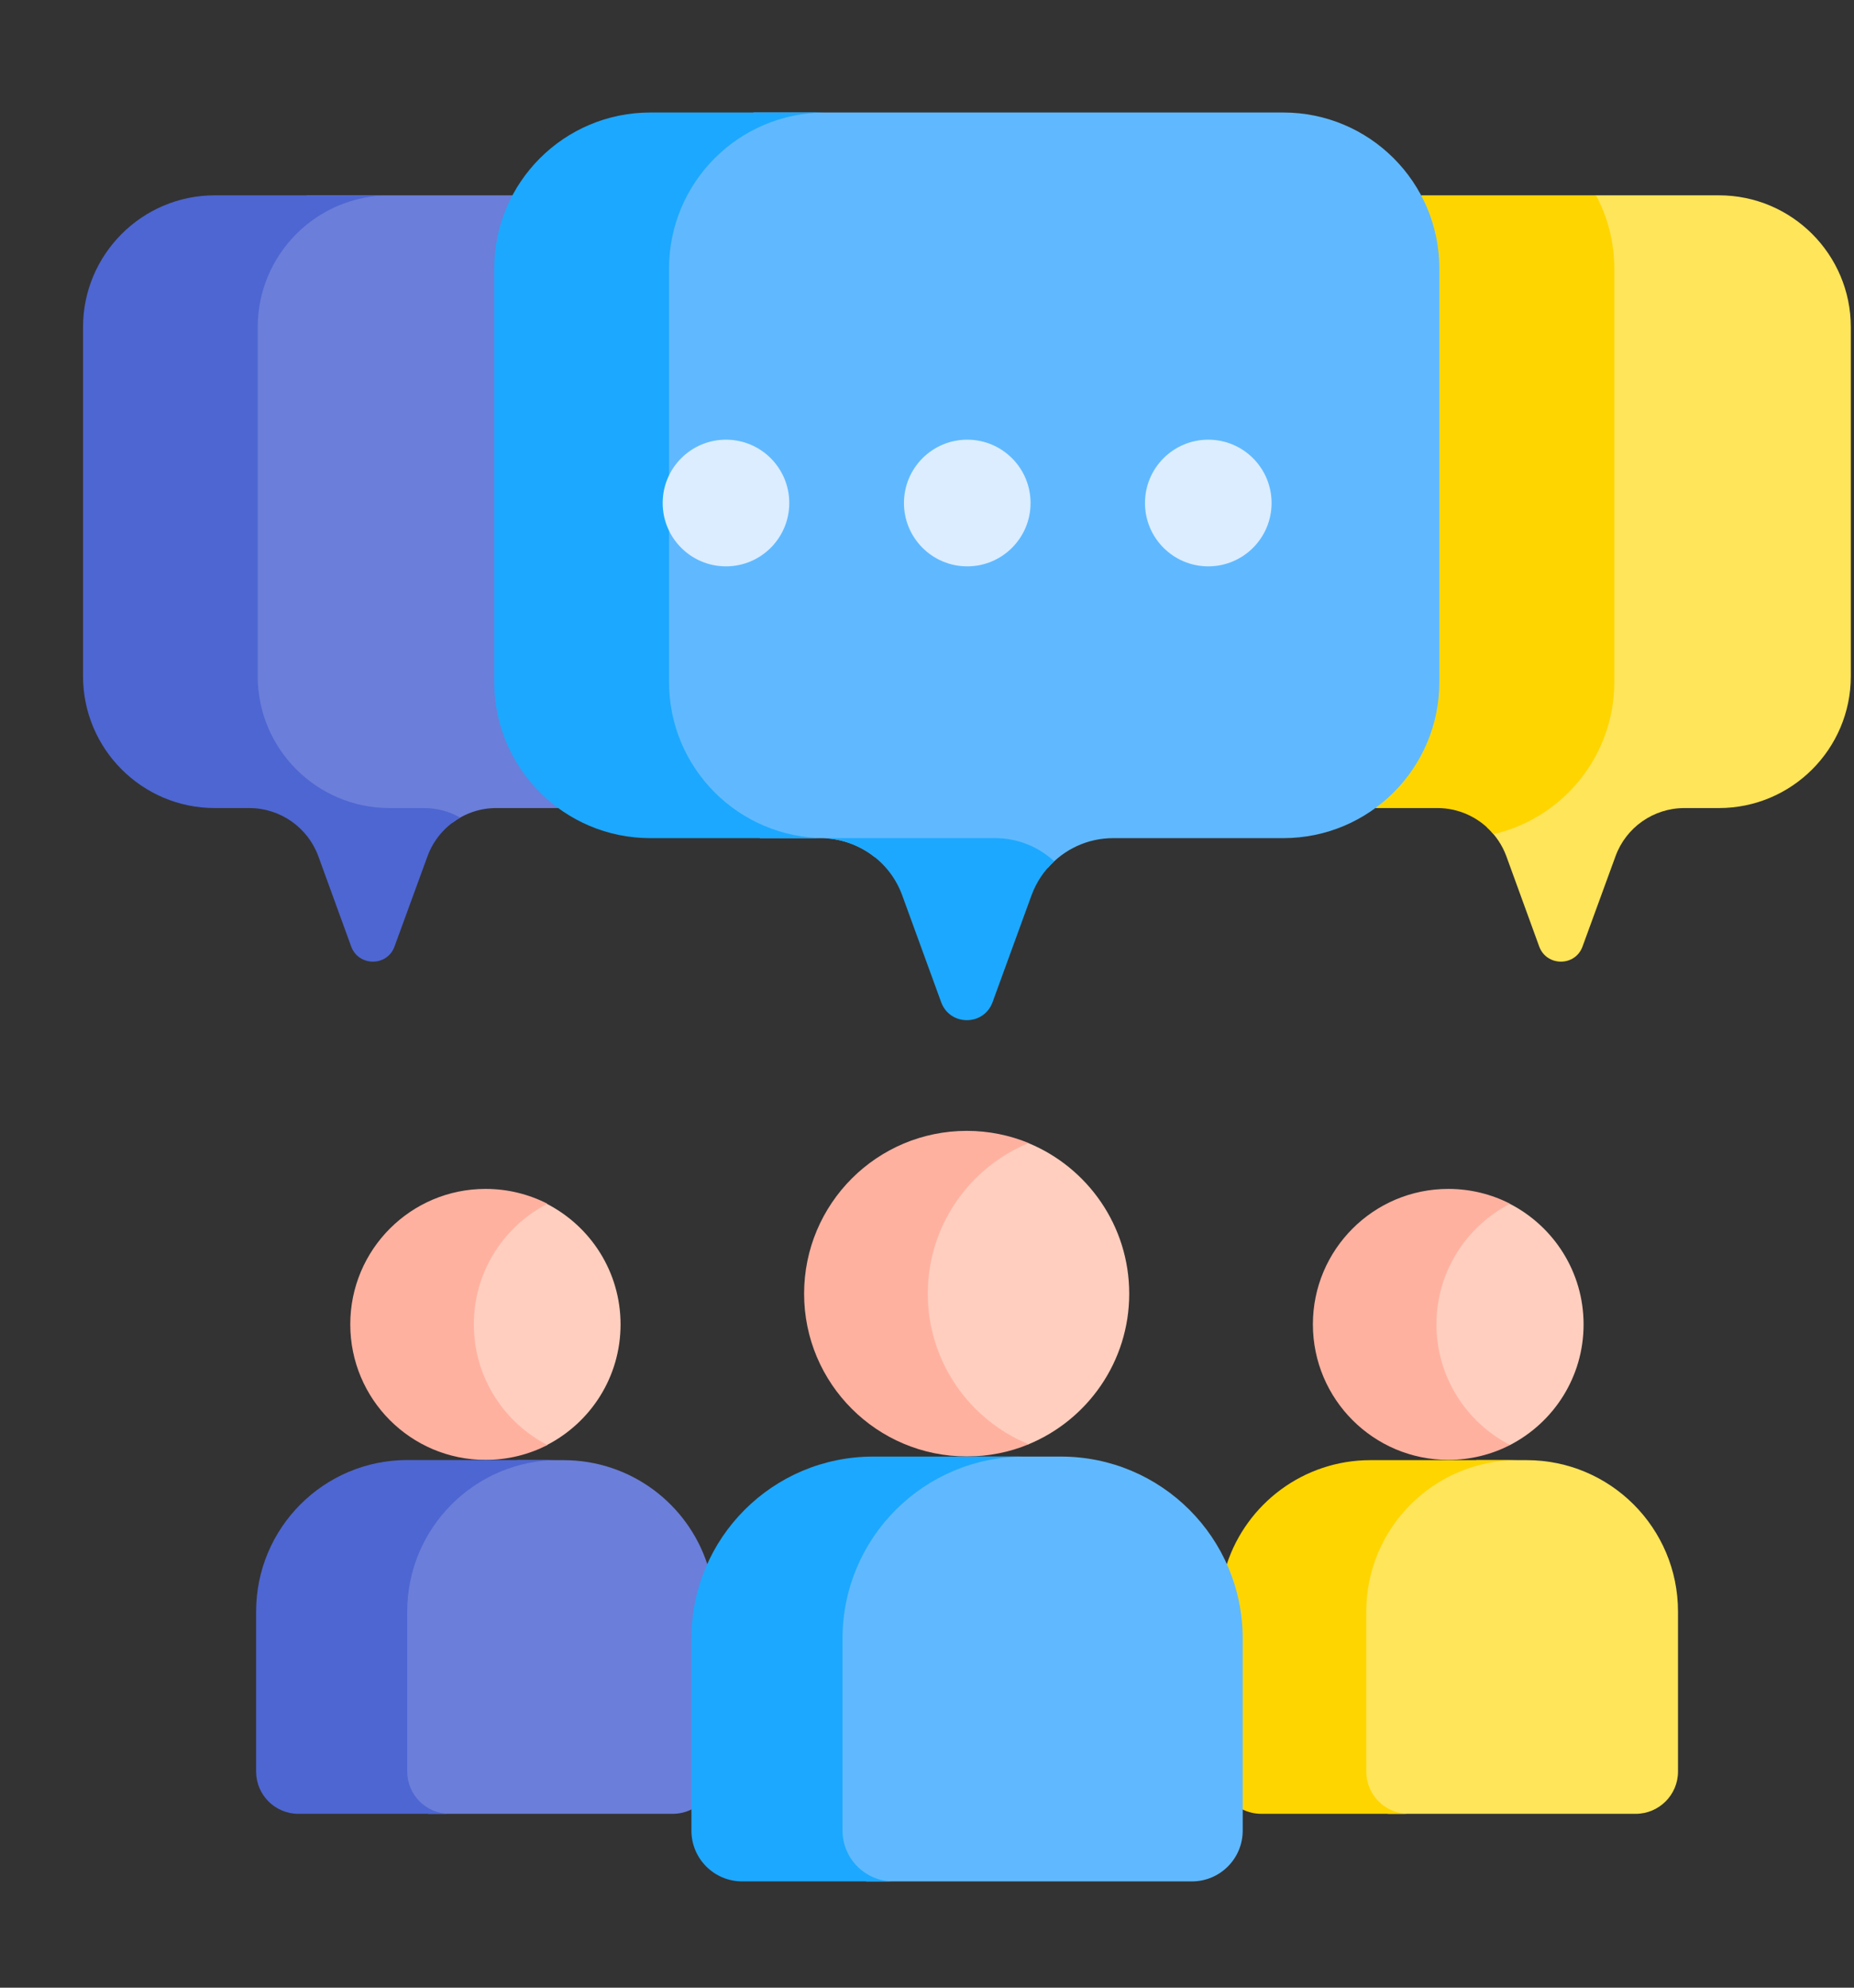
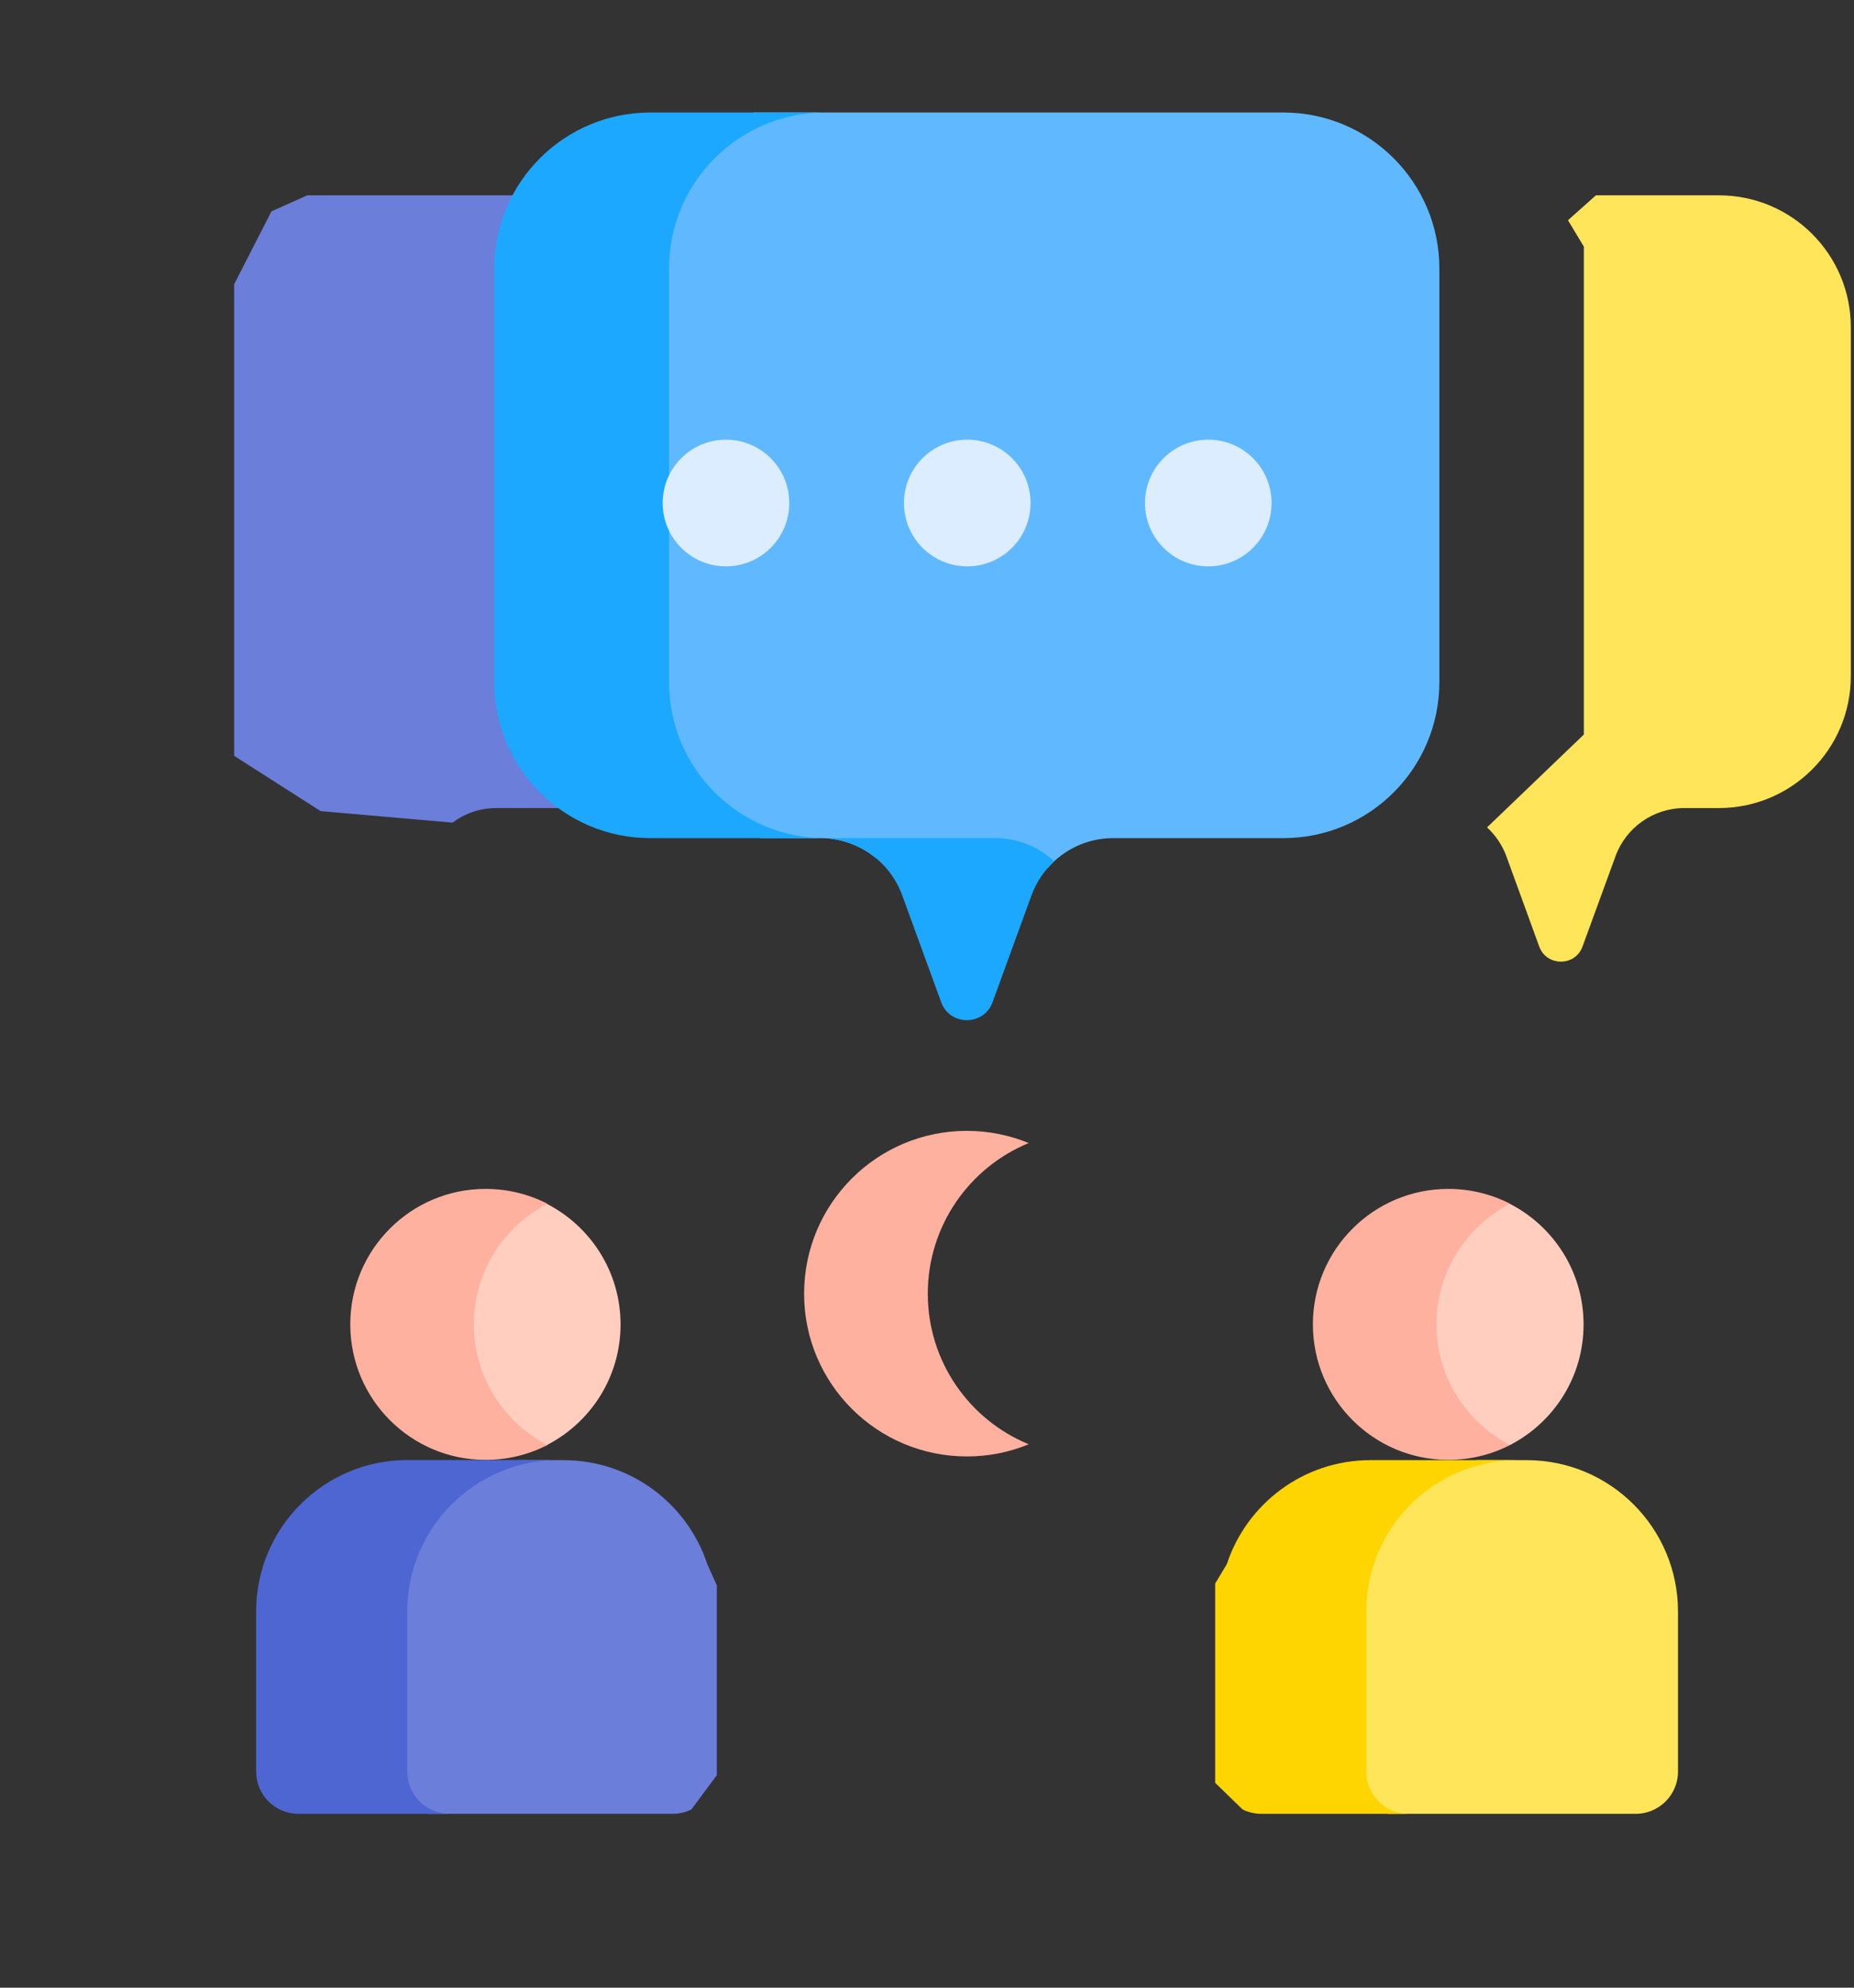
<svg xmlns="http://www.w3.org/2000/svg" width="14" height="15" viewBox="0 0 14 15" fill="none">
  <rect x="0" y="0" width="14" height="15" fill="#333333" stroke="none" />
  <g id="Group">
    <path id="Vector" d="M12.98 1.474H12.051L11.84 1.662L11.96 1.861V5.543L11.229 6.244C11.293 6.303 11.344 6.377 11.375 6.462L11.623 7.143C11.679 7.295 11.895 7.295 11.95 7.143L12.199 6.462C12.278 6.244 12.486 6.098 12.719 6.098H12.98C13.53 6.098 13.976 5.652 13.976 5.103V2.469C13.976 1.92 13.53 1.474 12.98 1.474Z" fill="#FFE559" />
-     <path id="Vector_2" d="M10.606 1.646V5.498L10.328 5.753L10.387 6.098H10.855C11.021 6.098 11.175 6.173 11.278 6.295C11.8 6.174 12.19 5.706 12.19 5.147V2.027C12.19 1.827 12.14 1.639 12.052 1.474H10.733L10.606 1.646Z" fill="#FFD500" />
    <path id="Vector_3" d="M3.979 5.355V1.675L3.87 1.474H2.32L2.05 1.595L1.768 2.145V5.704L2.421 6.121L3.417 6.208C3.511 6.138 3.625 6.098 3.747 6.098H4.215V5.821L3.979 5.355Z" fill="#6B7ED9" />
-     <path id="Vector_4" d="M3.202 6.098H2.941C2.392 6.098 1.946 5.652 1.946 5.103V2.469C1.946 1.92 2.392 1.474 2.941 1.474H1.622C1.073 1.474 0.627 1.92 0.627 2.469V5.103C0.627 5.652 1.073 6.098 1.622 6.098H1.883C2.116 6.098 2.324 6.244 2.404 6.462L2.652 7.143C2.708 7.295 2.924 7.295 2.979 7.143L3.228 6.462C3.274 6.336 3.363 6.234 3.475 6.17C3.394 6.124 3.3 6.098 3.202 6.098Z" fill="#4D66D2" />
    <path id="Vector_5" d="M9.69 0.849H5.692L5.34 1.013L4.91 1.622V5.724L5.279 6.134L5.742 6.325H6.196C6.348 6.325 6.492 6.378 6.606 6.469L7.643 6.423L7.911 6.551C8.033 6.41 8.212 6.325 8.405 6.325H9.69C10.341 6.325 10.869 5.798 10.869 5.147V2.027C10.869 1.376 10.341 0.849 9.69 0.849Z" fill="#60B9FE" />
    <path id="Vector_6" d="M7.516 6.325H6.231C5.579 6.325 5.052 5.798 5.052 5.147C5.052 4.622 5.052 2.503 5.052 2.027C5.052 1.376 5.579 0.849 6.231 0.849H4.911C4.26 0.849 3.732 1.376 3.732 2.027V5.147C3.732 5.798 4.26 6.325 4.911 6.325H6.196C6.472 6.325 6.719 6.498 6.813 6.757L7.107 7.563C7.173 7.744 7.429 7.744 7.495 7.563L7.789 6.757C7.826 6.656 7.885 6.569 7.961 6.5C7.842 6.39 7.684 6.325 7.516 6.325Z" fill="#1CA8FF" />
    <g id="Group_2">
      <path id="Vector_7" d="M11.528 11.019H11.15L10.787 11.158L10.378 11.547L10.25 11.97V13.515L10.481 13.688H12.351C12.528 13.688 12.671 13.545 12.671 13.369V12.162C12.671 11.53 12.159 11.019 11.528 11.019Z" fill="#FFE559" />
      <path id="Vector_8" d="M5.341 11.804C5.191 11.348 4.762 11.019 4.255 11.019H3.908L3.641 11.095L3.238 11.409L3.027 11.807V13.418L3.121 13.615L3.234 13.688H5.079C5.13 13.688 5.179 13.676 5.221 13.655L5.413 13.396V11.964L5.341 11.804Z" fill="#6B7ED9" />
      <g id="Group_3">
        <path id="Vector_9" d="M11.402 9.085H11.247L10.795 9.608C10.795 9.608 10.644 10.163 10.657 10.186C10.67 10.208 10.927 10.62 10.935 10.629C10.943 10.638 11.158 10.826 11.158 10.826L11.402 10.905C11.732 10.735 11.958 10.392 11.958 9.995C11.958 9.598 11.732 9.255 11.402 9.085Z" fill="#FFCEBE" />
-         <path id="Vector_10" d="M7.765 8.626H7.648L7.182 8.919C7.182 8.919 6.972 9.394 6.963 9.434C6.954 9.475 6.963 9.996 6.963 9.996C6.963 9.996 7.07 10.37 7.07 10.383C7.07 10.397 7.299 10.661 7.299 10.661L7.531 10.853L7.765 10.9C8.212 10.716 8.527 10.276 8.527 9.763C8.527 9.25 8.212 8.81 7.765 8.626Z" fill="#FFCEBE" />
        <path id="Vector_11" d="M4.13 9.085H3.951L3.531 9.626L3.477 10.101L3.531 10.441L3.772 10.781L4.13 10.905C4.46 10.735 4.686 10.392 4.686 9.995C4.686 9.598 4.46 9.255 4.13 9.085Z" fill="#FFCEBE" />
      </g>
      <path id="Vector_12" d="M3.578 9.994C3.578 9.598 3.804 9.254 4.134 9.084C3.994 9.013 3.836 8.972 3.667 8.972C3.102 8.972 2.645 9.43 2.645 9.994C2.645 10.559 3.102 11.017 3.667 11.017C3.836 11.017 3.994 10.976 4.134 10.905C3.804 10.735 3.578 10.391 3.578 9.994Z" fill="#FFB1A0" />
      <path id="Vector_13" d="M10.847 9.994C10.847 9.598 11.073 9.254 11.403 9.084C11.264 9.013 11.105 8.972 10.937 8.972C10.372 8.972 9.914 9.43 9.914 9.994C9.914 10.559 10.372 11.017 10.937 11.017C11.105 11.017 11.264 10.976 11.403 10.905C11.073 10.735 10.847 10.391 10.847 9.994Z" fill="#FFB1A0" />
      <path id="Vector_14" d="M7.006 9.763C7.006 9.249 7.321 8.81 7.768 8.626C7.624 8.567 7.466 8.534 7.301 8.534C6.622 8.534 6.072 9.084 6.072 9.763C6.072 10.441 6.622 10.991 7.301 10.991C7.466 10.991 7.624 10.959 7.768 10.899C7.321 10.716 7.006 10.276 7.006 9.763Z" fill="#FFB1A0" />
      <path id="Vector_15" d="M10.317 13.369V12.162C10.317 11.53 10.829 11.019 11.46 11.019H10.349C9.843 11.019 9.414 11.348 9.264 11.804L9.176 11.95V13.454L9.383 13.655C9.426 13.676 9.474 13.688 9.526 13.688H10.637C10.46 13.688 10.317 13.545 10.317 13.369Z" fill="#FFD500" />
      <path id="Vector_16" d="M3.075 13.369V12.162C3.075 11.53 3.587 11.018 4.218 11.018H3.077C2.445 11.018 1.934 11.53 1.934 12.162V13.369C1.934 13.545 2.077 13.688 2.253 13.688H3.395C3.218 13.688 3.075 13.545 3.075 13.369Z" fill="#4D66D2" />
-       <path id="Vector_17" d="M8.011 10.992H7.365C7.197 11.038 7.055 11.077 7.055 11.077L6.479 11.487L6.242 12.017V14.025L6.542 14.198H9C9.212 14.198 9.384 14.027 9.384 13.814V12.365C9.384 11.606 8.769 10.992 8.011 10.992Z" fill="#60B9FE" />
-       <path id="Vector_18" d="M6.362 13.814V12.365C6.362 11.606 6.977 10.992 7.735 10.992H6.594C5.835 10.992 5.221 11.606 5.221 12.365V13.814C5.221 14.027 5.393 14.198 5.605 14.198H6.746C6.534 14.198 6.362 14.026 6.362 13.814Z" fill="#1CA8FF" />
    </g>
    <g id="Group_4">
      <path id="Vector_19" d="M5.482 4.274C5.746 4.274 5.96 4.06 5.96 3.796C5.96 3.532 5.746 3.318 5.482 3.318C5.218 3.318 5.004 3.532 5.004 3.796C5.004 4.06 5.218 4.274 5.482 4.274Z" fill="#DBEDFF" />
      <path id="Vector_20" d="M7.304 4.274C7.568 4.274 7.782 4.06 7.782 3.796C7.782 3.532 7.568 3.318 7.304 3.318C7.04 3.318 6.826 3.532 6.826 3.796C6.826 4.06 7.04 4.274 7.304 4.274Z" fill="#DBEDFF" />
      <path id="Vector_21" d="M9.124 4.274C9.388 4.274 9.602 4.06 9.602 3.796C9.602 3.532 9.388 3.318 9.124 3.318C8.86 3.318 8.646 3.532 8.646 3.796C8.646 4.06 8.86 4.274 9.124 4.274Z" fill="#DBEDFF" />
    </g>
  </g>
</svg>